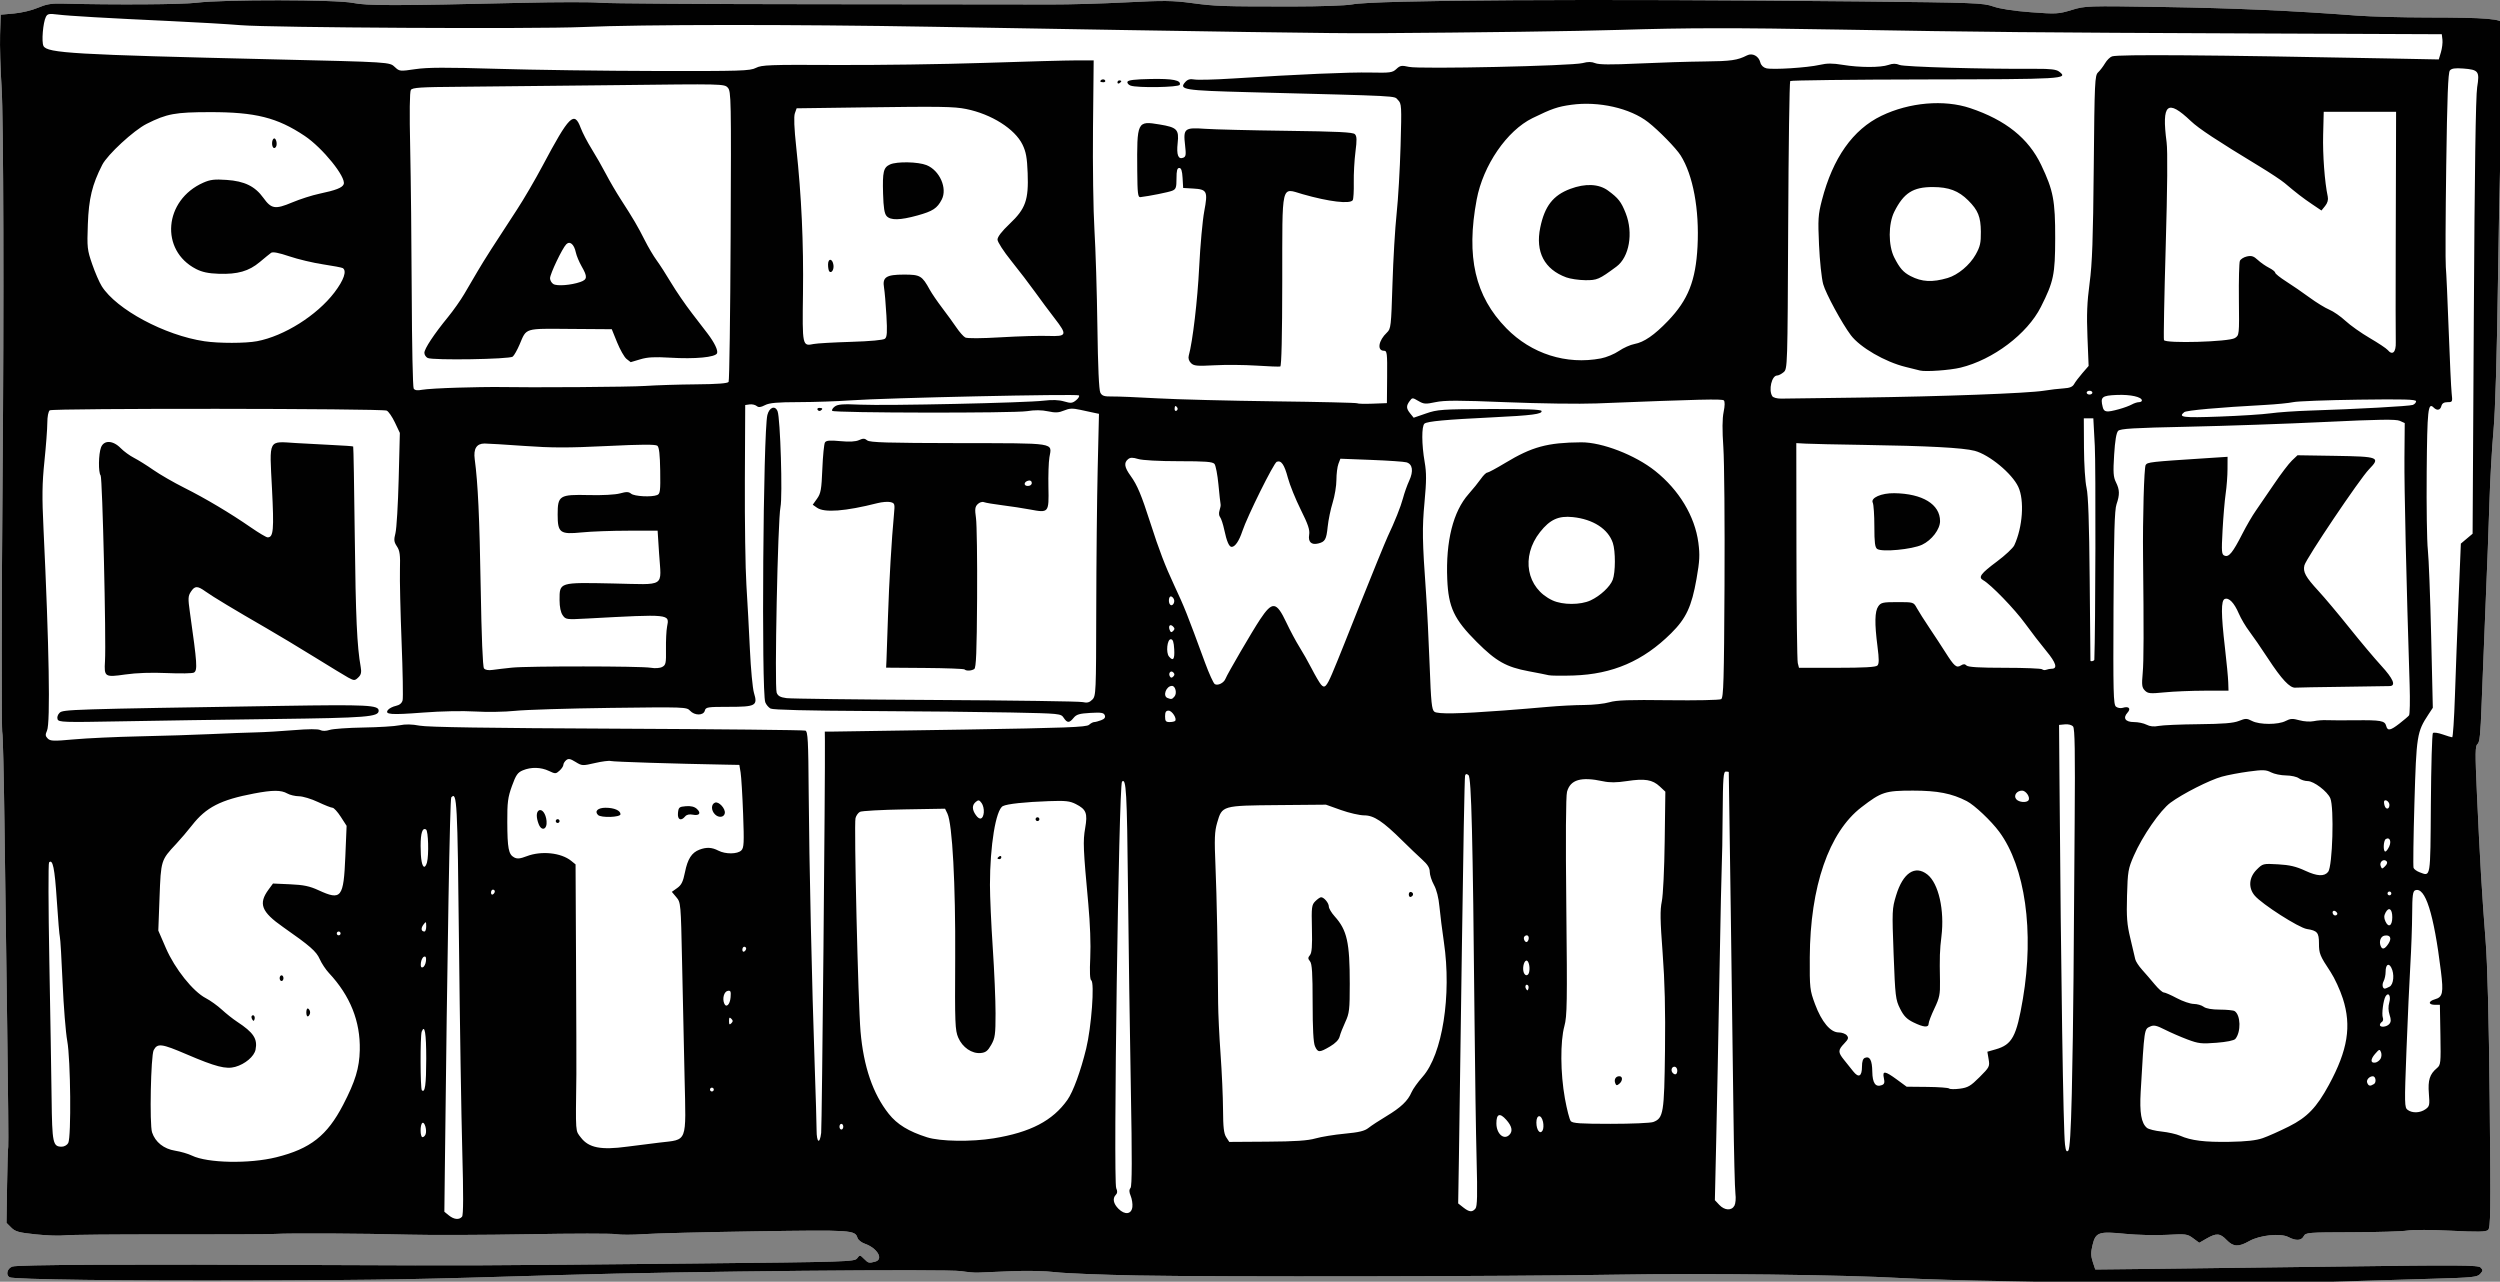
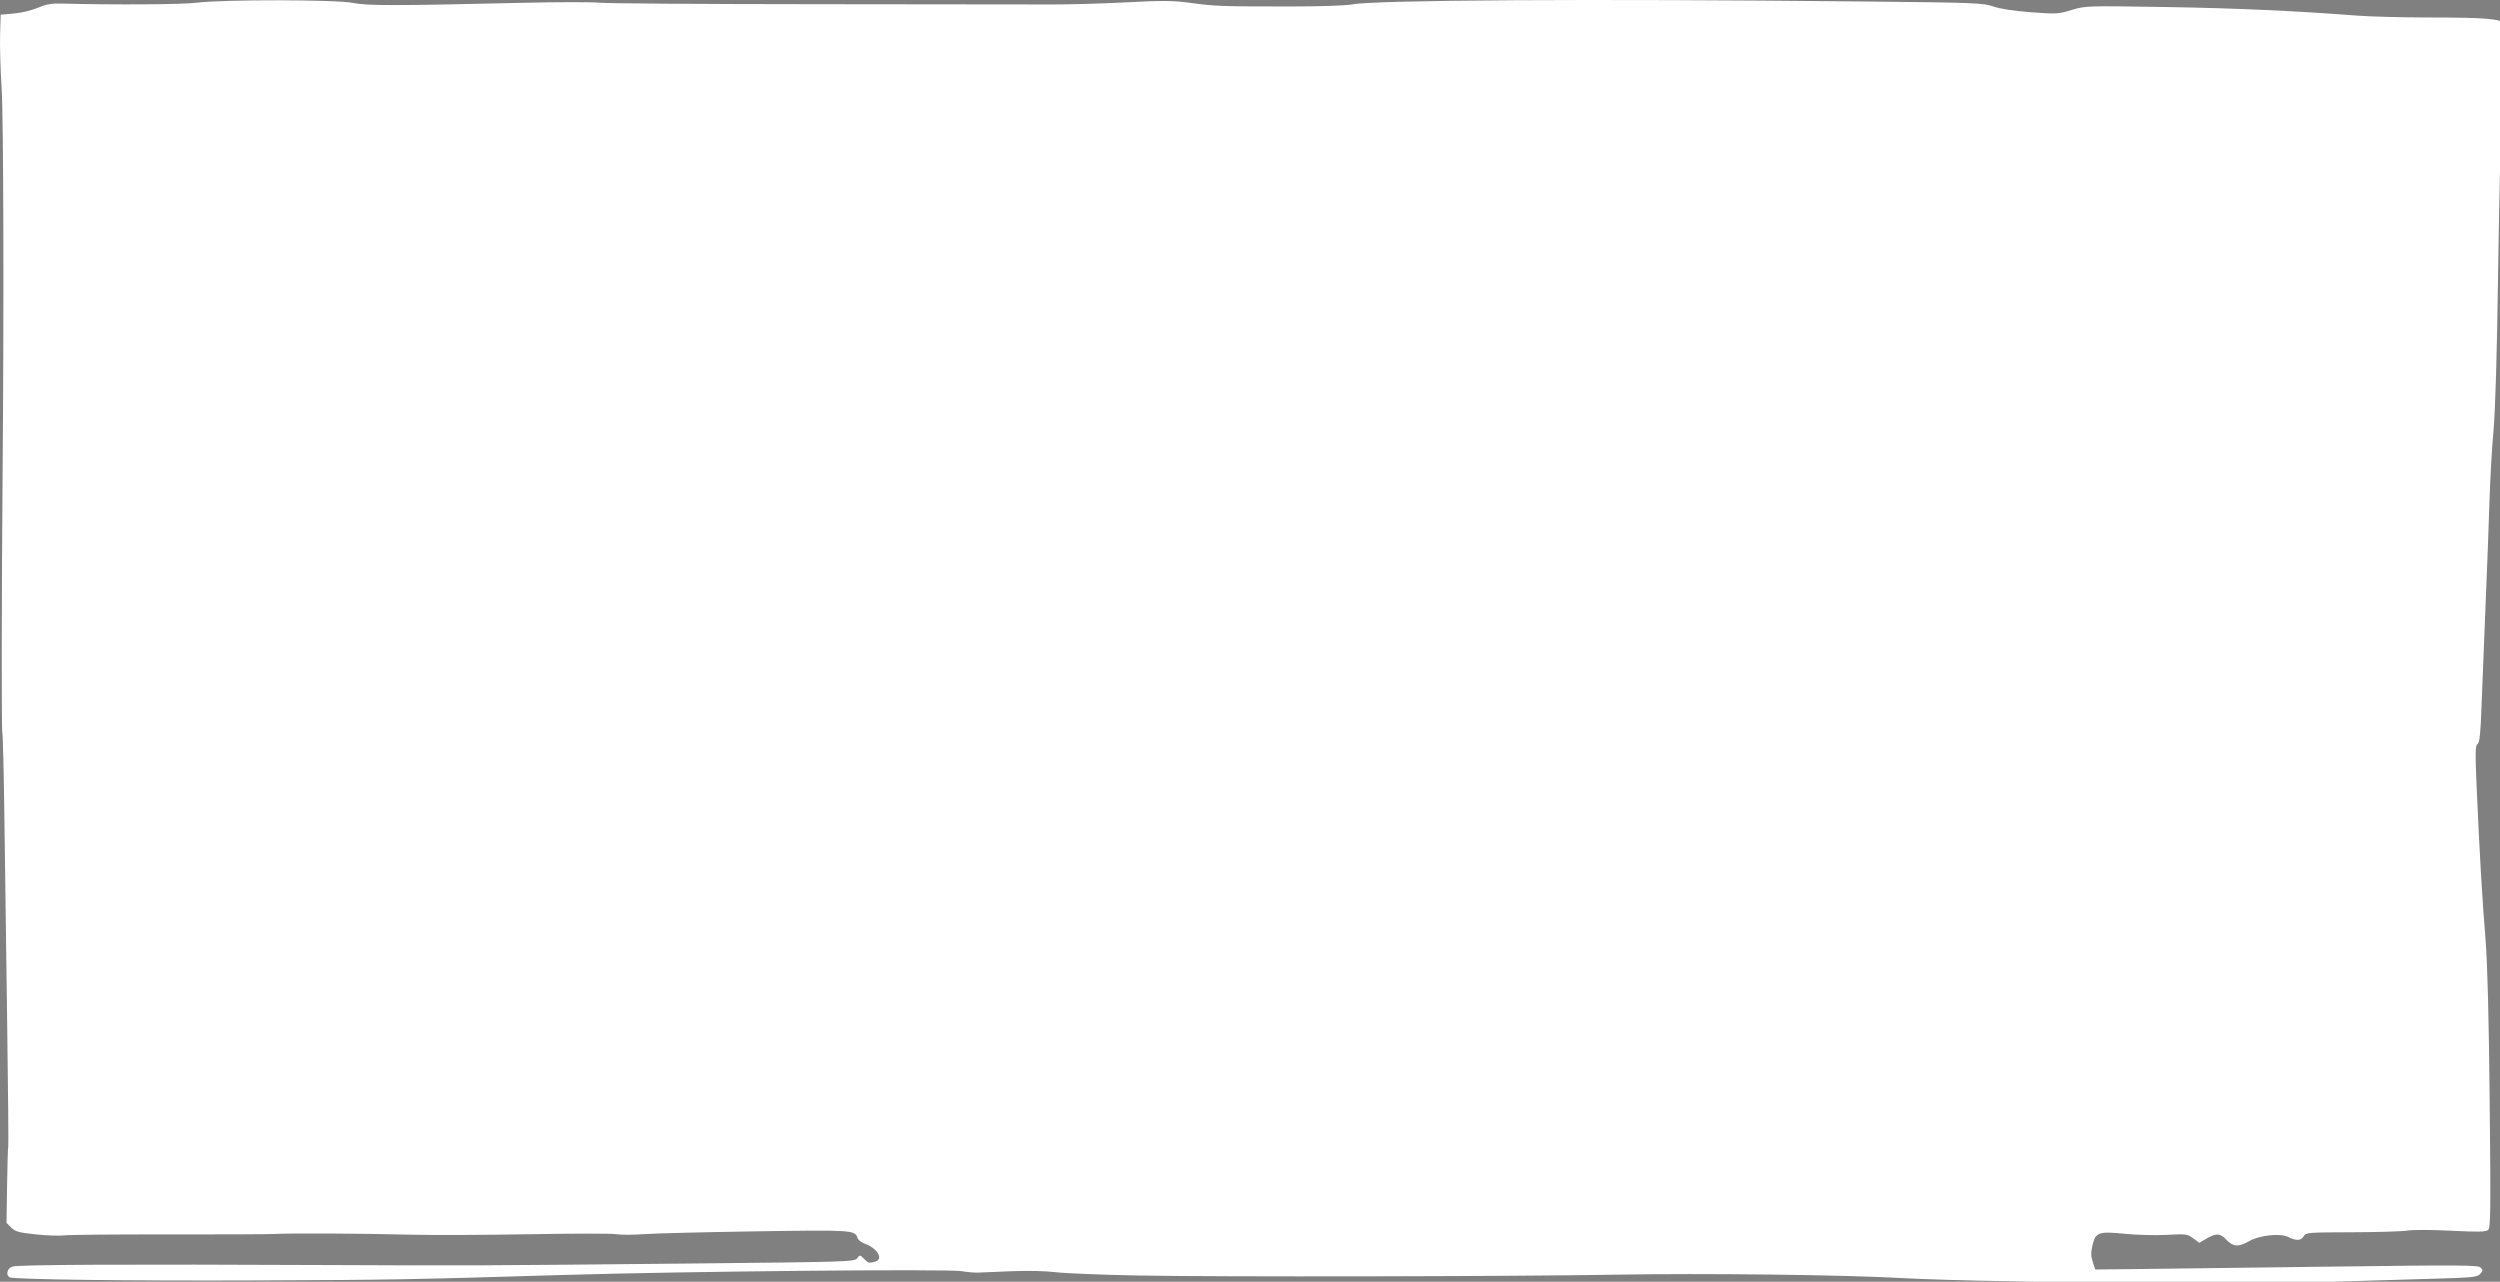
<svg xmlns="http://www.w3.org/2000/svg" id="svg5065" version="1.1" viewBox="0 0 264.583 135.649" height="512.688" width="1000">
  <rect x="0" y="0" width="264.583" height="135.649" fill="#808080" stroke="none" />
  <defs id="defs5059" />
  <g transform="translate(34.018,-65.134)" id="layer1">
    <g id="g5080">
      <g id="g5039" transform="matrix(0.265,0,0,0.265,-34.018,65.134)">
        <path d="M 827.96,512.377 C 827.777,512.197 815.658,511.875 801.027,511.66 786.392,511.445 767.577,510.885 759.213,510.414 736.096,509.115 680.815,508.459 645.524,509.068 603.221,509.797 486.433,510 454.272,509.396 440.051,509.128 425.312,508.533 421.521,508.072 417.456,507.574 410.126,507.422 403.652,507.699 397.615,507.953 391.647,508.203 390.392,508.25 389.14,508.295 386.23,508.033 383.929,507.664 378.134,506.738 273.552,507.734 225.372,509.174 162.632,511.049 156.689,511.154 103.322,511.365 50.328,511.574 5.254,511.002 3.799,510.101 2.218,509.126 2.867,506.613 4.901,505.841 6.935,505.064 49.872,504.859 132.22,505.23 186.631,505.47 191.58,505.449 275.342,504.619 338.863,503.984 341.318,503.906 342.335,502.514 343.369,501.104 343.434,501.106 345.03,502.705 346.814,504.488 346.999,504.537 349.518,503.859 353.009,502.925 350.399,498.455 345.333,496.689 344.01,496.224 342.717,495.193 342.465,494.39 341.465,491.245 340.437,491.179 301.843,491.763 281.535,492.072 261.363,492.577 257.019,492.886 252.669,493.197 247.756,493.202 246.092,492.898 244.428,492.591 228.647,492.603 211.025,492.921 193.403,493.237 171.973,493.314 163.397,493.089 144.918,492.603 116.213,492.45 109.786,492.804 107.276,492.941 88.12,493.027 67.219,492.992 46.318,492.957 27.667,493.127 25.775,493.371 23.883,493.615 18.745,493.441 14.358,492.982 7.495,492.269 6.114,491.886 4.492,490.265 L 2.605,488.378 2.825,473.388 C 2.949,465.146 3.158,458.212 3.293,457.986 3.428,457.759 3.243,436.185 2.881,410.045 2.516,383.906 2.023,346.963 1.776,327.955 1.529,308.945 1.147,293.105 0.932,292.758 0.574,292.176 0.629,238.254 1.038,189.513 1.598,122.619 1.403,46.936 0.645,35.116 0.175,27.81 -0.098,18.24 0.034,13.848 L 0.281,5.863 5.63,5.385 C 8.587,5.12 12.837,4.1 15.135,3.103 18.268,1.744 20.507,1.331 24.234,1.425 46.179,1.979 72.823,1.81 78.61,1.081 89.187,-0.253 134.384,-0.193 140.964,1.165 146.61,2.329 157.322,2.321 209.027,1.116 222.619,0.799 236.306,0.787 239.444,1.088 242.58,1.389 281.764,1.655 326.515,1.679 371.265,1.702 413.357,1.746 420.052,1.782 426.741,1.814 440.09,1.436 449.709,0.941 464.774,0.165 468.412,0.205 475.944,1.219 485.537,2.511 487.835,2.589 516.361,2.584 527.088,2.584 537.691,2.218 539.931,1.774 548.952,-0.013 635.31,-0.523 742.78,0.575 788.82,1.046 792,1.166 796.008,2.573 798.736,3.531 804.154,4.364 811.02,4.88 821.218,5.649 822.041,5.603 827.349,3.992 832.868,2.314 833.315,2.301 864.132,2.794 892.593,3.251 915.893,4.287 941.343,6.231 946.569,6.629 959.094,6.967 969.175,6.981 993.48,7.01 999.075,7.488 999.845,9.592 1000.168,10.469 999.969,21.965 999.399,35.14 998.835,48.315 998.053,81.681 997.665,109.285 997.207,142.121 996.566,163.813 995.825,172.022 995.202,178.924 994.473,191.757 994.215,200.54 993.95,209.323 993.257,227.803 992.663,241.604 992.075,255.407 991.358,273.372 991.07,281.526 990.665,293.083 990.306,296.53 989.454,297.153 988.519,297.837 988.484,300.624 989.213,316.926 990.348,342.321 991.276,358.09 992.663,375.446 993.434,385.124 993.979,406.46 994.315,440.083 994.755,484.685 994.685,490.38 993.644,491.241 992.727,491.999 989.577,492.057 978.885,491.518 971.414,491.135 963.585,491.108 961.492,491.452 959.399,491.8 949.401,492.106 939.274,492.13 921.664,492.173 920.829,492.241 920.047,493.696 919.077,495.514 916.979,495.637 913.922,494.053 910.748,492.41 902.466,493.272 898.24,495.684 894.025,498.088 891.897,497.977 889.247,495.215 886.638,492.486 885.185,492.381 881.27,494.633 L 878.32,496.334 875.881,494.531 C 873.566,492.822 873.025,492.752 865.377,493.168 860.939,493.416 853.475,493.227 848.79,492.758 838.14,491.688 836.935,492.102 835.694,497.272 834.995,500.182 835.018,501.604 835.799,503.985 L 836.786,507.003 856.554,506.788 C 867.428,506.667 901.801,506.235 932.942,505.831 982.528,505.185 989.705,505.231 990.686,506.212 991.673,507.206 991.656,507.505 990.509,508.769 989.34,510.062 987.518,510.251 971.553,510.697 961.837,510.968 943.622,511.515 931.073,511.908 908.133,512.623 828.572,512.988 827.96,512.377 Z" id="path5036" style="fill:white" />
-         <path id="path3347" d="M 827.958,512.377 C 827.778,512.197 815.659,511.875 801.026,511.66 786.393,511.445 767.578,510.885 759.211,510.414 736.097,509.115 680.813,508.459 645.524,509.068 603.221,509.797 486.431,510 454.269,509.396 440.049,509.128 425.312,508.533 421.521,508.072 417.455,507.574 410.125,507.422 403.651,507.699 397.613,507.953 391.645,508.203 390.392,508.25 389.137,508.295 386.227,508.033 383.928,507.664 378.133,506.738 273.553,507.734 225.372,509.174 162.632,511.049 156.686,511.154 103.32,511.365 50.326,511.574 5.252,511.002 3.797,510.101 2.216,509.126 2.865,506.613 4.899,505.841 6.933,505.064 49.872,504.859 132.217,505.23 186.63,505.47 191.58,505.449 275.341,504.619 338.862,503.984 341.317,503.906 342.335,502.514 343.366,501.104 343.431,501.106 345.028,502.705 346.813,504.488 346.997,504.537 349.517,503.859 353.007,502.925 350.398,498.455 345.332,496.689 344.008,496.224 342.716,495.193 342.462,494.39 341.463,491.245 340.433,491.179 301.842,491.763 281.533,492.072 261.36,492.577 257.015,492.886 252.668,493.197 247.752,493.202 246.088,492.898 244.424,492.591 228.646,492.603 211.024,492.921 193.402,493.237 171.969,493.314 163.396,493.089 144.917,492.603 116.21,492.45 109.783,492.804 107.275,492.941 88.119,493.027 67.216,492.992 46.315,492.957 27.664,493.127 25.772,493.371 23.881,493.615 18.742,493.441 14.355,492.982 7.491,492.269 6.113,491.886 4.489,490.265 L 2.602,488.378 2.823,473.388 C 2.946,465.146 3.155,458.212 3.29,457.986 3.425,457.759 3.24,436.185 2.877,410.045 2.515,383.906 2.019,346.963 1.772,327.955 1.525,308.945 1.146,293.105 0.93,292.758 0.572,292.176 0.627,238.254 1.036,189.513 1.596,122.619 1.405,46.936 0.645,35.116 0.173,27.81 -0.1,18.24 0.034,13.848 L 0.278,5.863 5.627,5.385 C 8.584,5.12 12.835,4.1 15.133,3.103 18.267,1.744 20.507,1.331 24.233,1.425 46.176,1.979 72.82,1.811 78.606,1.082 89.185,-0.252 134.382,-0.192 140.962,1.166 146.608,2.33 157.32,2.322 209.023,1.117 222.617,0.8 236.305,0.788 239.44,1.089 242.577,1.39 281.76,1.656 326.513,1.68 371.265,1.703 413.356,1.747 420.048,1.783 426.74,1.815 440.087,1.437 449.706,0.942 464.77,0.166 468.409,0.206 475.941,1.22 485.535,2.512 487.831,2.59 516.355,2.585 527.083,2.585 537.689,2.219 539.929,1.775 548.948,-0.012 635.305,-0.522 742.778,0.576 788.816,1.046 792,1.165 796.007,2.573 798.735,3.531 804.152,4.364 811.017,4.88 821.214,5.649 822.038,5.603 827.345,3.992 832.865,2.314 833.311,2.301 864.131,2.794 892.589,3.251 915.888,4.287 941.339,6.231 946.568,6.629 959.09,6.967 969.171,6.981 993.476,7.01 999.071,7.488 999.844,9.592 1000.167,10.469 999.965,21.965 999.398,35.14 998.831,48.315 998.048,81.681 997.664,109.285 997.203,142.121 996.565,163.813 995.821,172.022 995.198,178.924 994.472,191.757 994.211,200.54 993.946,209.323 993.253,227.803 992.662,241.604 992.074,255.407 991.357,273.372 991.069,281.526 990.661,293.083 990.305,296.53 989.453,297.153 988.515,297.837 988.48,300.624 989.209,316.926 990.347,342.321 991.275,358.09 992.659,375.446 993.432,385.124 993.978,406.46 994.314,440.083 994.754,484.685 994.681,490.38 993.643,491.241 992.726,491.999 989.573,492.057 978.884,491.518 971.41,491.135 963.581,491.108 961.491,491.452 959.398,491.8 949.4,492.106 939.273,492.13 921.663,492.173 920.825,492.241 920.046,493.696 919.073,495.514 916.978,495.637 913.921,494.053 910.744,492.41 902.462,493.272 898.236,495.684 894.021,498.088 891.893,497.977 889.246,495.215 886.633,492.486 885.184,492.381 881.269,494.633 L 878.316,496.334 875.877,494.531 C 873.564,492.822 873.023,492.752 865.373,493.168 860.938,493.416 853.474,493.227 848.786,492.758 838.136,491.688 836.931,492.102 835.69,497.272 834.99,500.182 835.013,501.604 835.795,503.985 L 836.785,507.003 856.553,506.788 C 867.424,506.667 901.797,506.235 932.938,505.831 982.524,505.185 989.701,505.231 990.682,506.212 991.672,507.206 991.652,507.505 990.508,508.769 989.339,510.062 987.517,510.251 971.549,510.697 961.833,510.968 943.618,511.515 931.071,511.908 908.131,512.623 828.569,512.988 827.958,512.377 Z M 184.53,485.9 C 185.071,485.248 185.097,476.949 184.613,459.474 184.225,445.464 183.636,408.245 183.304,376.769 182.704,319.82 182.501,315.962 180.224,318.449 179.676,319.043 178.658,378.039 177.651,467.336 L 177.463,483.938 179.258,485.395 C 181.326,487.071 183.393,487.27 184.529,485.901 H 184.53 Z M 452.237,482.018 C 452.374,480.823 452.075,478.854 451.574,477.643 450.907,476.036 450.887,475.17 451.5,474.434 452.107,473.702 452.141,462.745 451.624,434.702 451.23,413.401 450.717,377.339 450.482,354.556 450.089,316.224 449.766,310.495 448.098,312.161 446.806,313.454 444.55,471.727 445.782,474.513 446.324,475.742 446.288,476.505 445.657,477.14 444.23,478.566 444.618,480.691 446.682,482.755 449.251,485.323 451.9,484.97 452.238,482.019 H 452.237 Z M 589.25,482.668 C 589.979,481.789 590.084,477.272 589.711,463.086 589.443,452.943 589.067,427.537 588.877,406.623 588.213,334.668 587.619,310.521 586.49,309.586 585.72,308.945 585.377,308.992 585.105,309.77 584.909,310.338 584.341,341.092 583.841,378.104 583.342,415.124 582.801,453.329 582.642,463.01 L 582.351,480.614 584.382,482.214 C 586.788,484.105 587.965,484.213 589.25,482.668 Z M 692.688,481.498 C 693.143,480.646 693.32,478.51 693.079,476.746 692.839,474.982 692.479,460.197 692.28,443.887 691.895,412.129 690.475,308.653 690.423,308.334 690.4,308.229 689.876,308.143 689.25,308.143 688.274,308.143 688.089,310.588 687.978,325.063 687.911,334.372 687.761,343.184 687.649,344.649 687.537,346.112 687.108,366.325 686.694,389.573 686.279,412.817 685.701,442.516 685.404,455.575 L 684.869,479.315 686.621,481.184 C 688.758,483.455 691.56,483.602 692.686,481.498 H 692.688 Z M 110.356,462.174 C 123.976,458.783 130.634,453.555 137.043,441.221 141.908,431.852 143.522,426.543 143.685,419.375 143.947,407.887 139.86,397.672 131.365,388.59 130.08,387.215 128.422,384.711 127.681,383.029 126.329,379.955 123.865,377.8 113.073,370.254 104.361,364.162 103.101,360.912 107.257,355.258 L 109.023,352.856 115.866,353.159 C 121.261,353.401 123.657,353.899 127.175,355.52 136.342,359.737 137.226,358.624 137.918,341.985 L 138.425,329.819 136.097,326.204 C 134.817,324.218 133.336,322.595 132.803,322.595 132.271,322.595 129.667,321.566 127.015,320.312 124.364,319.056 120.942,318.019 119.411,318.005 117.88,317.989 115.773,317.487 114.726,316.89 112.26,315.48 108.907,315.484 101.418,316.906 88.093,319.433 82.308,322.402 76.677,329.611 74.953,331.818 72.103,335.162 70.341,337.043 64.281,343.518 64.266,343.564 63.716,358.34 L 63.221,371.647 66.263,378.668 C 69.835,386.91 77.064,395.969 82.202,398.641 83.987,399.569 86.865,401.633 88.594,403.223 90.325,404.815 93.062,406.985 94.679,408.045 101.263,412.365 102.924,414.877 102.057,419.213 101.519,421.904 97.862,424.996 93.938,426.08 90.245,427.101 86.15,426.039 74.516,421.059 64.483,416.758 62.894,416.559 61.378,419.393 60.227,421.543 59.681,449.063 60.726,452.229 62.018,456.141 65.421,458.844 69.954,459.561 72.135,459.905 75.145,460.784 76.643,461.512 82.844,464.531 99.572,464.861 110.356,462.174 Z M 100.721,407.105 C 100.393,406.576 100.331,405.935 100.581,405.685 101.261,405.003 102.003,406.005 101.636,407.107 101.379,407.88 101.199,407.88 100.72,407.107 V 407.105 Z M 122.331,404.344 C 122.331,403.209 122.659,402.553 123.092,402.821 123.509,403.079 123.851,403.764 123.851,404.344 123.851,404.918 123.509,405.604 123.092,405.862 122.659,406.129 122.331,405.477 122.331,404.344 Z M 111.685,390.654 C 111.685,390.025 112.027,389.513 112.446,389.513 112.863,389.513 113.206,390.025 113.206,390.654 113.206,391.283 112.864,391.793 112.446,391.793 112.027,391.793 111.685,391.283 111.685,390.654 Z M 827.414,436.814 C 827.702,424.808 828.014,403.867 828.108,390.271 828.202,376.681 828.407,348.841 828.563,328.406 828.78,300.25 828.627,290.988 827.934,290.154 827.402,289.513 826.044,289.148 824.674,289.285 L 822.329,289.514 822.488,310.428 C 823.095,390.649 824.015,451.557 824.701,457.096 825.012,459.633 825.32,460.209 826,459.53 826.614,458.918 827.055,451.838 827.414,436.814 Z M 250.467,457.943 C 253.396,457.543 259.181,456.814 263.326,456.326 274.745,454.969 273.991,456.92 273.397,430.273 273.126,418.103 272.677,397.412 272.401,384.293 271.903,360.686 271.881,360.424 270.103,358.314 L 268.308,356.179 270.455,354.652 C 272.154,353.441 272.8,352.121 273.564,348.314 274.623,343.031 276.246,340.509 279.337,339.334 282.141,338.268 284.311,338.377 286.865,339.707 289.735,341.203 294.525,341.162 296.058,339.631 297.118,338.57 297.209,336.707 296.775,324.992 296.5,317.609 296.052,310.197 295.778,308.525 L 295.278,305.484 289.982,305.386 C 269.192,305.009 244.942,304.243 243.925,303.929 243.255,303.72 240.409,304.083 237.597,304.736 232.641,305.886 232.41,305.871 229.859,304.297 227.743,302.988 227.009,302.85 226.109,303.6 225.495,304.112 224.99,304.95 224.99,305.461 224.99,305.971 224.298,307.016 223.453,307.779 221.997,309.097 221.772,309.103 219.245,307.9 216.016,306.359 212.111,306.265 208.797,307.65 206.731,308.513 206.041,309.509 204.449,313.923 202.818,318.448 202.562,320.427 202.595,328.294 202.637,338.821 203.102,341.232 205.312,342.413 206.557,343.081 207.672,342.977 210.396,341.934 216.215,339.711 224.091,340.539 228.114,343.799 L 229.862,345.213 230.054,384.662 C 230.16,406.359 230.217,426.336 230.183,429.057 229.885,453.207 229.754,451.375 232,454.321 235.122,458.406 239.999,459.365 250.467,457.943 Z M 215.109,329.063 C 214.112,326.444 214.141,324.331 215.178,323.688 216.469,322.891 218.004,324.975 218.279,327.893 218.599,331.299 216.284,332.153 215.108,329.063 Z M 221.951,327.916 C 221.951,327.496 222.293,327.154 222.711,327.154 223.129,327.154 223.472,327.496 223.472,327.916 223.472,328.334 223.129,328.678 222.711,328.678 222.293,328.678 221.951,328.334 221.951,327.916 Z M 270.762,324.684 C 270.981,322.414 271.24,322.196 273.926,321.971 275.884,321.813 277.326,322.159 278.281,323.024 280.153,324.719 279.346,325.897 276.678,325.364 275.308,325.091 274.228,325.335 273.635,326.048 271.955,328.072 270.502,327.379 270.762,324.684 Z M 238.829,325.48 C 237.32,323.968 238.765,322.593 241.853,322.593 245.28,322.593 247.806,323.693 247.806,325.179 247.806,326.426 240.034,326.686 238.829,325.48 Z M 285.541,325.238 C 283.946,323.642 283.959,321.16 285.567,320.543 287.06,319.967 289.815,322.979 289.464,324.799 289.142,326.473 287.014,326.711 285.541,325.238 Z M 27.249,456.482 C 28.499,454.146 28.203,423.023 26.859,415.748 26.242,412.4 25.403,401.922 24.996,392.455 24.587,382.988 24.098,374.777 23.909,374.205 23.718,373.631 23.164,367.004 22.676,359.475 21.852,346.735 21.073,342.938 19.59,344.424 19.259,344.754 19.308,362.307 19.696,383.43 20.085,404.551 20.495,429.395 20.607,438.637 20.826,456.633 21.105,457.955 24.68,457.955 25.663,457.955 26.814,457.297 27.249,456.484 Z M 525.374,454.656 C 527.672,454.002 532.924,453.146 537.041,452.761 542.798,452.22 544.997,451.689 546.548,450.45 547.659,449.565 550.874,447.456 553.702,445.761 559.485,442.282 562.263,439.644 563.726,436.22 564.278,434.933 566.268,432.144 568.152,430.029 576.044,421.138 579.784,397.476 576.651,376.261 575.966,371.628 575.171,365.273 574.876,362.136 574.542,358.513 573.736,355.327 572.673,353.402 571.753,351.736 571,349.39 571,348.191 571,346.605 570.159,345.253 567.92,343.236 566.231,341.711 562.722,338.357 560.126,335.787 552.317,328.043 548.694,325.633 544.844,325.633 543.013,325.633 538.825,324.674 535.536,323.5 L 529.553,321.365 510.427,321.533 C 488.032,321.73 488.091,321.713 486.104,328.543 485.063,332.125 484.958,334.885 485.435,346.135 485.942,358.119 486.355,379.51 486.481,400.539 486.507,404.723 486.948,413.961 487.462,421.07 487.975,428.183 488.417,438.117 488.442,443.154 488.479,450.222 488.768,452.732 489.713,454.181 L 490.937,456.052 506.064,455.948 C 517.268,455.877 522.276,455.541 525.374,454.656 Z M 525.162,417.838 C 524.527,416.416 524.227,410.873 524.227,400.461 524.227,388.66 523.986,384.887 523.18,383.92 522.317,382.877 522.311,382.465 523.157,381.449 523.91,380.541 524.116,377.822 523.945,370.869 523.736,362.228 523.842,361.387 525.305,359.922 526.178,359.049 527.213,358.334 527.6,358.334 528.776,358.334 530.696,360.641 530.696,362.053 530.696,362.787 531.751,364.557 533.044,365.991 537.973,371.47 539.065,376.36 539.054,392.886 539.054,403.269 538.881,404.7 537.28,408.148 536.306,410.236 535.287,412.855 535.011,413.966 534.685,415.269 533.315,416.679 531.134,417.956 526.905,420.434 526.313,420.424 525.162,417.838 Z M 562.632,357.193 C 562.632,356.498 563.061,356.068 563.584,356.244 564.66,356.603 564.543,357.826 563.393,358.207 562.977,358.35 562.632,357.891 562.632,357.193 Z M 903.696,454.533 C 905.789,453.804 910.491,451.707 914.144,449.873 921.441,446.213 925.203,442.295 930.111,433.252 937.637,419.385 939.189,409.791 935.68,398.836 934.575,395.391 932.371,390.6 930.778,388.191 926.475,381.681 926.129,380.828 926.129,376.728 926.129,372.46 925.453,371.662 921.304,371.021 918.083,370.527 903.373,361.111 900.47,357.685 897.831,354.576 898.136,350.433 901.237,347.333 903.703,344.87 903.767,344.853 909.793,345.187 914.416,345.447 917.011,346.058 920.661,347.751 925.454,349.978 928.278,350.11 929.804,348.183 931.556,345.97 932.235,322.425 930.654,318.79 929.461,316.042 924.059,311.946 921.634,311.946 920.502,311.946 918.915,311.442 918.102,310.829 917.29,310.214 914.983,309.702 912.976,309.688 910.969,309.672 908.277,309.122 906.993,308.456 904.976,307.417 903.772,307.37 898.097,308.134 894.486,308.616 889.651,309.532 887.35,310.171 882.448,311.525 871.701,316.972 866.819,320.577 862.737,323.589 855.636,333.866 852.198,341.733 849.926,346.932 849.744,347.999 849.473,357.678 849.232,366.334 849.45,369.157 850.807,374.787 851.701,378.492 852.577,382.223 852.753,383.068 852.929,383.918 854.149,385.798 855.459,387.252 856.772,388.703 859.051,391.346 860.522,393.123 861.995,394.9 863.624,396.355 864.14,396.355 864.658,396.355 867.005,397.38 869.357,398.636 871.708,399.89 874.75,400.929 876.12,400.943 877.486,400.955 879.267,401.466 880.081,402.084 881.024,402.799 883.352,403.203 886.544,403.213 889.289,403.221 891.94,403.483 892.434,403.797 894.876,405.35 895.058,412.111 892.737,414.908 892.216,415.539 889.299,416.135 885.196,416.455 879.207,416.926 877.99,416.785 873.584,415.127 870.881,414.109 866.831,412.346 864.586,411.209 861.268,409.525 860.18,409.289 858.74,409.949 856.315,411.053 856.406,410.435 854.931,435.984 854.443,444.41 855.16,448.562 857.432,450.447 858.081,450.984 860.723,451.646 863.306,451.91 865.89,452.18 869.19,452.922 870.642,453.562 875.059,455.513 880.435,456.183 890.392,456.015 897.119,455.902 901.007,455.471 903.696,454.533 Z M 327.952,452.441 C 328.265,449.867 329.597,309.757 329.441,295.785 L 329.399,292.176 H 332.519 C 334.234,292.176 357.699,291.815 384.665,291.379 425.685,290.715 433.893,290.406 434.915,289.481 435.586,288.874 436.515,288.377 436.978,288.377 437.441,288.377 438.69,288.045 439.755,287.639 441.114,287.121 441.549,286.534 441.214,285.659 440.818,284.63 439.822,284.466 435.433,284.716 431.095,284.96 429.883,285.321 428.769,286.696 427.05,288.817 426.224,288.811 424.802,286.663 423.684,284.983 423.35,284.948 403.606,284.548 392.572,284.321 366.824,284.058 346.387,283.958 322.583,283.839 308.698,283.489 307.756,282.987 306.948,282.555 305.993,281.43 305.634,280.485 304.041,276.296 304.792,172.432 306.464,165.754 307.24,162.65 309.547,161.789 310.537,164.233 311.642,166.962 312.587,198.248 311.694,202.531 310.621,207.677 309.262,274.225 310.18,276.641 310.685,277.969 311.623,278.487 314.114,278.817 315.913,279.051 342.708,279.387 373.658,279.553 404.609,279.721 431.011,280.098 432.329,280.391 434.182,280.803 435.067,280.58 436.236,279.411 437.699,277.946 437.751,276.774 437.811,243.403 437.845,224.432 438.103,199.09 438.386,187.088 L 438.897,165.268 437.076,164.889 C 436.074,164.681 433.536,164.134 431.436,163.672 428.361,162.998 427.098,163.05 424.944,163.951 422.822,164.837 421.496,164.903 418.51,164.265 415.977,163.726 413.257,163.705 410.173,164.203 404.958,165.048 333.236,164.939 332.384,164.087 332.081,163.784 332.519,163.017 333.354,162.381 334.585,161.443 336.531,161.298 343.62,161.612 354.218,162.082 409.648,160.874 416.784,160.018 420.23,159.605 422.889,159.702 424.971,160.316 427.664,161.111 428.267,161.052 429.753,159.847 430.688,159.089 431.202,158.216 430.895,157.907 430.226,157.237 353.399,158.908 339.818,159.888 334.59,160.265 325.249,160.584 319.058,160.596 310.375,160.612 307.279,160.89 305.507,161.807 303.763,162.708 302.956,162.786 302.164,162.129 301.59,161.653 300.332,161.374 299.368,161.51 L 297.615,161.759 297.477,191.798 C 297.402,208.319 297.677,227.14 298.09,233.623 298.503,240.106 299.133,251.741 299.492,259.478 299.851,267.216 300.578,274.974 301.112,276.72 302.674,281.837 301.848,282.292 290.987,282.292 282.523,282.292 281.856,282.397 281.486,283.812 280.957,285.833 277.399,285.843 275.576,283.83 274.252,282.367 273.398,282.336 243.709,282.713 226.932,282.928 209.838,283.457 205.725,283.889 201.571,284.327 194.47,284.444 189.755,284.153 184.753,283.848 176.205,284.022 168.946,284.581 156.012,285.573 153.424,285.37 154.997,283.472 155.491,282.878 156.9,282.171 158.125,281.904 159.591,281.58 160.504,280.816 160.792,279.664 161.034,278.707 160.848,268.209 160.38,256.343 159.913,244.475 159.617,231.515 159.726,227.543 159.886,221.571 159.679,219.953 158.521,218.215 157.326,216.422 157.24,215.636 157.937,212.891 158.385,211.12 158.964,201.399 159.221,191.286 L 159.69,172.901 157.719,168.737 C 156.636,166.446 155.159,164.309 154.439,163.99 152.454,163.11 20.996,163 19.859,163.877 19.3,164.308 18.902,166.381 18.894,168.891 18.894,171.244 18.368,178.131 17.743,184.197 16.822,193.14 16.753,198.239 17.373,211.193 19.618,258.022 20.152,288.766 18.773,291.794 18.04,293.401 18.093,293.972 19.065,294.948 20.107,295.987 21.388,296.028 29.551,295.286 34.666,294.819 46.426,294.278 55.685,294.077 64.944,293.884 77.824,293.475 84.306,293.173 90.789,292.87 98.832,292.564 102.178,292.493 105.524,292.423 112.369,292.02 117.387,291.6 123.149,291.118 127.016,291.1 127.88,291.555 128.753,292.014 130.131,291.993 131.683,291.502 133.021,291.074 139.079,290.65 145.143,290.553 151.207,290.457 157.71,290.053 159.591,289.657 161.907,289.169 164.487,289.218 167.576,289.809 170.737,290.414 194.939,290.786 246.322,291.014 287.121,291.2 321.02,291.549 321.651,291.791 322.637,292.17 322.822,295.693 322.967,316.73 323.152,343.914 324.259,393.947 325.38,426.021 325.782,437.521 326.116,448.902 326.122,451.304 326.122,456.392 327.379,457.167 327.952,452.445 Z M 22.997,287.262 C 22.707,286.504 23.028,285.446 23.773,284.699 25.144,283.33 27.557,283.254 112.825,281.902 146.774,281.367 151.228,281.589 151.228,283.83 151.228,286.312 146.532,286.685 109.403,287.156 89.118,287.412 61.49,287.83 48.006,288.086 25.42,288.512 23.453,288.447 22.997,287.262 Z M 139.061,270.602 C 138.016,270.036 132.027,266.397 125.754,262.514 119.479,258.631 110.754,253.388 106.361,250.856 93.714,243.562 84.901,238.252 82.105,236.241 78.838,233.889 77.811,233.905 76.226,236.326 75.101,238.044 75.055,238.996 75.834,244.501 78.761,265.165 78.93,267.696 77.455,268.606 76.894,268.954 72.056,269.045 66.707,268.807 60.44,268.528 54.514,268.731 50.042,269.368 41.825,270.548 41.548,270.364 41.929,264.04 42.43,255.711 40.906,190.742 40.189,189.88 39.228,188.722 39.331,181.319 40.343,178.678 41.493,175.681 45.107,175.814 48.185,178.964 49.44,180.249 51.835,181.997 53.509,182.852 55.183,183.707 58.668,185.885 61.256,187.69 63.844,189.496 69.364,192.682 73.525,194.77 82.115,199.08 91.939,204.928 100.252,210.681 103.375,212.841 106.356,214.609 106.879,214.609 109.208,214.609 109.465,211.717 108.618,195.055 107.597,175.001 106.943,176.243 118.149,176.939 122.331,177.199 129.145,177.566 133.289,177.753 137.433,177.941 140.926,178.197 141.051,178.323 141.177,178.447 141.461,194.619 141.684,214.26 142.05,246.499 142.582,258.192 144.053,266.379 144.415,268.389 144.212,269.43 143.268,270.369 141.734,271.904 141.487,271.918 139.061,270.601 V 270.601 Z M 385.221,267.359 C 384.957,267.095 377.799,266.826 369.314,266.763 L 353.889,266.648 354.032,263.632 C 354.111,261.972 354.382,254.113 354.637,246.167 355.071,232.592 356.093,215.167 357.032,205.325 357.423,201.233 357.344,200.958 355.642,200.53 354.65,200.281 352.309,200.464 350.442,200.939 337.53,204.209 329.241,204.837 326.287,202.768 L 324.583,201.575 326.308,199.156 C 327.814,197.045 328.083,195.531 328.421,187.232 328.633,182.003 329.105,177.263 329.466,176.696 329.971,175.903 331.383,175.782 335.585,176.176 339.269,176.521 341.706,176.387 343.072,175.764 344.705,175.02 345.343,175.042 346.346,175.876 347.357,176.715 354.304,176.922 382.918,176.971 422.481,177.037 420.097,176.661 419.098,182.669 418.785,184.551 418.609,189.927 418.708,194.614 418.921,204.79 418.848,204.883 411.452,203.494 408.651,202.968 403.623,202.198 400.277,201.782 396.931,201.366 393.639,200.811 392.961,200.549 392.264,200.278 391.171,200.629 390.447,201.353 389.384,202.416 389.271,203.363 389.78,206.911 390.116,209.262 390.318,223.65 390.225,238.884 390.096,260.418 389.842,266.719 389.085,267.199 387.913,267.941 385.885,268.023 385.221,267.359 Z M 412.063,192.879 C 412.063,192.171 411.546,191.783 410.795,191.93 408.887,192.299 408.626,194.077 410.479,194.077 411.414,194.077 412.063,193.584 412.063,192.879 Z M 326.521,163.671 C 326.258,163.246 326.577,162.898 327.229,162.898 328.564,162.898 328.76,163.354 327.707,164.006 327.317,164.247 326.784,164.096 326.521,163.671 Z M 396.854,454.615 C 411.513,452.228 420.397,447.597 426.29,439.269 428.577,436.035 431.582,427.828 433.786,418.79 435.877,410.226 437.201,392.38 435.811,391.522 435.278,391.19 435.143,388.124 435.417,382.469 435.668,377.268 435.364,368.864 434.635,360.992 432.604,339.021 432.476,335.949 433.379,330.762 434.419,324.787 433.829,323.25 429.676,321.131 427.251,319.895 425.575,319.713 418.863,319.953 409.215,320.299 402.234,321.055 400.52,321.933 397.71,323.372 395.36,337.685 395.357,353.388 395.356,357.988 395.86,369.283 396.477,378.484 397.094,387.685 397.597,399.492 397.594,404.72 397.594,413.175 397.399,414.562 395.872,417.265 394.497,419.703 393.662,420.357 391.683,420.548 388.149,420.892 384.378,418.312 382.696,414.4 381.428,411.453 381.325,408.781 381.475,382.666 381.642,353.113 380.348,329.016 378.367,324.916 L 377.427,322.971 361.095,323.25 C 352.113,323.406 344.168,323.844 343.441,324.227 342.715,324.606 341.913,325.743 341.66,326.748 341.021,329.293 342.708,400.75 343.67,411.943 344.875,425.951 348.606,436.841 354.937,444.828 358.29,449.058 362.865,451.859 370.238,454.203 375.506,455.879 387.916,456.068 396.854,454.615 Z M 398.375,342.791 C 398.375,342.605 398.717,342.244 399.135,341.984 399.553,341.726 399.896,341.877 399.896,342.32 399.896,342.763 399.553,343.125 399.135,343.125 398.718,343.125 398.375,342.973 398.375,342.791 Z M 413.584,327.154 C 413.584,326.738 413.926,326.396 414.345,326.396 414.762,326.396 415.105,326.738 415.105,327.154 415.105,327.572 414.763,327.916 414.345,327.916 413.927,327.916 413.584,327.572 413.584,327.154 Z M 169.965,453.012 C 170.575,451.418 169.594,447.907 168.697,448.461 167.706,449.072 167.748,454.152 168.742,454.152 169.173,454.152 169.724,453.637 169.965,453.012 Z M 602.784,453.24 C 604.257,451.767 603.848,449.781 601.542,447.197 598.967,444.318 597.614,444.806 597.614,448.623 597.614,452.793 600.583,455.441 602.784,453.24 Z M 616.239,448.039 C 615.548,444.894 613.585,445.084 613.585,448.297 613.585,451.348 615.081,453.246 616.077,451.465 616.438,450.819 616.513,449.279 616.241,448.039 Z M 336.779,449.969 C 336.779,449.344 336.437,448.828 336.019,448.828 335.6,448.828 335.258,449.344 335.258,449.969 335.258,450.596 335.6,451.11 336.019,451.11 336.437,451.109 336.779,450.596 336.779,449.969 Z M 660.266,448.1 C 664.325,446.557 664.648,444.582 664.951,419.643 665.148,403.391 664.872,392.03 664.002,380.526 663.021,367.536 662.956,363.463 663.679,359.995 664.187,357.55 664.69,347.097 664.833,335.921 L 665.093,316.171 662.859,314.083 C 659.944,311.36 656.89,310.856 649.772,311.938 645.529,312.579 642.907,312.6 640.132,312.002 631.377,310.127 627.165,311.365 625.825,316.211 625.352,317.922 625.247,334.768 625.538,362.123 625.94,400.369 625.854,405.848 624.773,409.779 623.083,415.933 623.171,428.668 624.969,438.646 625.763,443.05 626.821,447.144 627.315,447.742 628.042,448.617 631.157,448.828 643.286,448.828 651.57,448.828 659.212,448.502 660.264,448.099 H 660.266 Z M 645.083,432.6 C 644.514,431.114 645.269,429.817 646.709,429.817 648.137,429.817 648.116,431.655 646.674,432.85 645.756,433.609 645.454,433.561 645.083,432.6 Z M 968.643,443.016 C 970.289,441.862 970.398,441.379 970.024,436.754 969.595,431.383 970.348,428.994 973.24,426.576 974.76,425.303 974.827,424.637 974.63,413.267 L 974.419,401.298 H 972.521 C 969.728,401.298 969.681,399.886 972.441,399.093 975.562,398.2 975.906,396.583 974.828,387.849 971.977,364.744 968.562,354.023 964.545,355.562 963.61,355.921 963.384,357.697 963.349,364.964 963.326,369.892 962.996,379.056 962.623,385.329 962.246,391.604 961.55,406.981 961.071,419.503 960.245,441.081 960.271,442.325 961.561,443.269 963.42,444.629 966.492,444.521 968.643,443.016 Z M 170.228,422.828 C 170.228,412.619 169.615,408.892 168.417,412.014 167.782,413.668 167.835,434.766 168.476,435.407 169.738,436.669 170.216,433.239 170.226,422.829 H 170.228 Z M 285.067,435.139 C 285.067,434.723 284.726,434.379 284.308,434.379 283.889,434.379 283.548,434.723 283.548,435.139 283.548,435.561 283.89,435.901 284.308,435.901 284.726,435.9 285.067,435.561 285.067,435.139 Z M 790.583,430.17 C 794.535,426.217 794.688,425.914 794.201,423.035 L 793.695,420.027 796.984,419.088 C 803.607,417.197 805.327,414.012 807.886,398.9 812.442,372.009 808.788,346.197 798.444,332.195 795.223,327.832 788.57,321.547 785.492,319.957 779.506,316.863 773.813,315.75 763.998,315.75 752.924,315.75 751.41,316.236 743.41,322.383 730.406,332.369 722.918,354.108 722.773,382.289 722.709,394.719 722.799,395.441 724.877,401.049 727.511,408.117 731.031,412.324 734.315,412.324 735.567,412.324 737.028,412.853 737.559,413.494 738.371,414.471 738.198,415.012 736.513,416.767 734.009,419.38 733.997,420.247 736.425,423.247 737.483,424.561 739.141,426.63 740.102,427.847 742.299,430.628 743.623,429.913 743.623,425.947 743.623,423.904 744.008,422.775 744.813,422.467 746.767,421.717 747.672,423.426 747.74,427.996 747.807,432.592 749.045,434.326 751.563,433.361 752.569,432.974 752.753,432.336 752.366,430.578 751.693,427.514 752.78,427.631 757.571,431.146 L 761.456,434 769.667,434.082 C 774.185,434.125 778.129,434.414 778.432,434.719 778.735,435.028 780.665,435.057 782.722,434.787 785.937,434.361 787.034,433.721 790.583,430.17 Z M 764.154,408.305 C 761.501,407 760.303,405.772 758.832,402.821 757.039,399.235 756.892,397.989 756.255,381.059 755.603,363.684 755.634,362.916 757.263,357.559 759.988,348.594 764.816,345.377 769.739,349.25 774.212,352.771 776.645,363.498 775.349,374.01 774.675,379.463 774.591,382.131 774.773,391.983 774.867,397.11 774.58,398.506 772.56,402.739 771.282,405.413 770.238,408.153 770.238,408.823 770.237,410.482 768.248,410.313 764.154,408.305 Z M 948.103,432.924 C 949.155,432.26 948.785,429.805 947.635,429.828 946.207,429.859 944.958,431.287 945.387,432.404 945.914,433.773 946.563,433.9 948.103,432.924 Z M 669.859,427.537 C 669.859,426.689 669.35,426.014 668.715,426.014 667.561,426.014 667.157,427.625 668.083,428.547 669.047,429.512 669.859,429.051 669.859,427.537 Z M 950.695,422.887 C 951.119,422.211 951.218,421.012 950.913,420.225 950.398,418.903 950.211,418.955 948.5,420.936 946.578,423.159 946.692,424.75 948.744,424.346 949.393,424.219 950.269,423.561 950.695,422.887 Z M 954.243,408.934 C 954.936,408.1 954.96,407.2 954.337,405.313 953.796,403.672 953.752,401.958 954.211,400.352 954.951,397.778 953.891,396.026 952.73,397.907 951.834,399.356 951.102,405.032 951.63,406.415 951.883,407.071 951.725,407.835 951.277,408.112 950.831,408.387 950.464,408.936 950.464,409.331 950.463,410.455 953.219,410.164 954.243,408.934 Z M 292.065,406.854 C 291.355,406.141 291.152,406.344 291.152,407.764 291.152,409.184 291.353,409.387 292.065,408.674 292.774,407.967 292.774,407.561 292.065,406.854 Z M 291.772,398.324 C 291.973,395.908 291.798,395.508 290.63,395.728 289.199,396.001 288.423,398.658 289.19,400.658 289.968,402.682 291.524,401.275 291.772,398.324 Z M 610.24,393.521 C 609.468,392.748 608.83,393.912 609.465,394.937 609.944,395.714 610.123,395.714 610.382,394.937 610.558,394.41 610.493,393.771 610.24,393.519 Z M 954.316,394.051 C 955.973,393.164 956.346,388.934 954.989,386.399 953.917,384.393 952.747,385.272 952.747,388.088 952.747,389.342 952.389,391.041 951.95,391.858 951.227,393.213 951.504,394.837 952.462,394.837 952.673,394.836 953.507,394.48 954.316,394.051 Z M 610.708,388.182 C 611.148,386.045 610.429,383.342 609.497,383.647 608.509,383.971 607.945,386.836 608.557,388.426 609.131,389.93 610.372,389.789 610.708,388.182 Z M 170.107,383.859 C 170.283,382.365 170.06,381.841 169.347,382.074 168.791,382.258 168.226,383.359 168.089,384.523 167.914,386.013 168.14,386.539 168.85,386.304 169.405,386.121 169.971,385.021 170.107,383.859 Z M 297.996,378.822 C 297.996,378.427 297.653,378.103 297.236,378.103 296.817,378.103 296.475,378.638 296.475,379.291 296.475,379.944 296.817,380.268 297.236,380.008 297.653,379.75 297.996,379.215 297.996,378.822 Z M 953.87,376.885 C 955.318,374.674 954.593,373.223 952.265,373.672 950.785,373.957 950.055,375.936 950.757,377.77 951.383,379.4 952.415,379.105 953.87,376.885 Z M 610.542,374.639 C 610.542,373.52 609.637,373.182 608.82,373.998 608.134,374.684 609.078,376.641 609.86,376.156 610.237,375.924 610.542,375.242 610.542,374.639 Z M 136.019,372.785 C 136.019,372.365 135.676,372.021 135.259,372.021 134.84,372.021 134.498,372.365 134.498,372.785 134.498,373.201 134.84,373.543 135.259,373.543 135.676,373.543 136.019,373.201 136.019,372.785 Z M 170.216,369.932 C 170.191,367.952 170.134,367.914 169.099,369.282 167.998,370.737 168.198,372.022 169.524,372.022 169.917,372.021 170.229,371.08 170.216,369.932 Z M 955.409,366.318 C 955.409,362.974 954.028,362.025 952.721,364.466 952.057,365.706 952.048,366.607 952.68,367.993 953.9,370.673 955.408,369.745 955.408,366.317 H 955.409 Z M 933.053,364.191 C 932.076,363.214 931.086,363.97 931.81,365.14 932.088,365.593 932.667,365.747 933.094,365.484 933.611,365.164 933.599,364.738 933.056,364.191 Z M 197.616,356.01 C 197.616,355.615 197.273,355.293 196.856,355.293 196.437,355.293 196.095,355.828 196.095,356.481 196.095,357.134 196.437,357.454 196.856,357.194 197.273,356.936 197.616,356.402 197.616,356.01 Z M 955.027,356.814 C 955.027,356.394 954.686,356.052 954.266,356.052 953.848,356.052 953.507,356.394 953.507,356.814 953.507,357.232 953.848,357.572 954.266,357.572 954.686,357.572 955.027,357.232 955.027,356.814 Z M 970.818,321.09 C 970.926,305.846 971.294,293.096 971.63,292.758 971.968,292.424 973.719,292.664 975.518,293.299 977.32,293.938 979.039,294.457 979.338,294.457 979.635,294.457 980.126,287.012 980.429,277.916 980.729,268.818 981.384,251.415 981.884,239.241 L 982.794,217.105 985.14,215.13 987.486,213.156 987.97,126.62 C 988.293,68.596 988.735,38.363 989.304,34.861 990.348,28.462 989.883,27.837 983.724,27.365 980.458,27.115 979.101,27.318 978.401,28.158 977.702,29.002 977.332,38.685 976.953,66.245 976.671,86.571 976.598,104.74 976.788,106.622 976.979,108.505 977.49,119.797 977.926,131.718 978.361,143.638 978.896,155.016 979.116,157.003 979.507,160.518 979.463,160.615 977.47,160.615 976.06,160.615 975.295,161.09 975.022,162.136 974.576,163.851 973.274,164.105 971.913,162.744 969.691,160.522 969.368,163.548 969.151,188.466 969.033,202.217 969.239,216.205 969.609,219.55 969.979,222.896 970.579,238.467 970.94,254.152 L 971.598,282.667 969.847,285.327 C 965.262,292.304 965.047,293.653 964.254,320.6 963.852,334.352 963.692,346.053 963.904,346.604 964.115,347.153 965.197,347.94 966.31,348.356 970.812,350.025 970.6,351.313 970.818,321.09 Z M 953.087,343.924 C 951.952,342.787 950.157,344.272 950.762,345.848 951.247,347.112 951.366,347.114 952.552,345.93 953.37,345.111 953.561,344.395 953.087,343.924 Z M 170.52,344.457 C 171.32,341.473 171.052,331.84 170.154,331.287 168.726,330.402 167.981,332.633 167.981,337.801 167.981,343.082 168.532,346.168 169.48,346.168 169.8,346.168 170.269,345.396 170.52,344.457 Z M 954.18,338.068 C 955.154,335.937 954.333,334.162 952.814,335.099 951.847,335.695 951.682,340.083 952.626,340.083 952.977,340.083 953.679,339.175 954.185,338.067 H 954.18 Z M 392.896,324.434 C 393.019,323.211 392.628,321.541 392.027,320.719 391.098,319.449 390.753,319.379 389.713,320.242 388.163,321.529 388.158,323.303 389.713,325.504 391.266,327.723 392.623,327.268 392.908,324.434 H 392.896 Z M 954.266,321.453 C 954.266,320.299 952.881,319.164 952.246,319.797 952.026,320.018 952.073,320.912 952.352,321.785 952.886,323.471 954.268,323.228 954.268,321.453 Z M 810.151,319.566 C 810.885,318.378 809.101,315.75 807.567,315.75 805.413,315.75 804.041,317.75 805.219,319.17 806.283,320.455 809.448,320.707 810.151,319.566 Z M 958.304,288.943 C 960.058,287.582 961.763,286.129 962.095,285.711 962.427,285.293 962.535,279.818 962.336,273.543 961.027,232.564 960.164,194.768 960.264,182.85 L 960.381,168.962 958.427,168.071 C 956.913,167.381 950.166,167.484 928.565,168.521 913.215,169.259 888.585,170.114 873.828,170.423 852.093,170.877 846.796,171.191 845.927,172.074 845.209,172.802 844.678,175.968 844.327,181.626 843.887,188.676 844.007,190.503 845.042,192.579 846.55,195.6 846.6,197.53 845.274,201.394 844.492,203.665 844.218,213.161 844.075,242.793 843.91,276.526 844.03,281.36 845.051,282.21 845.692,282.741 846.908,282.952 847.763,282.683 850.153,281.925 851.167,282.956 849.665,284.617 847.698,286.793 848.792,288.373 852.26,288.373 853.897,288.373 856.152,288.846 857.265,289.426 858.626,290.131 860.212,290.293 862.106,289.916 863.652,289.607 870.837,289.297 878.07,289.227 887.913,289.125 891.963,288.797 894.161,287.918 896.82,286.854 897.32,286.857 899.412,287.938 902.404,289.485 909.851,289.485 912.817,287.938 914.71,286.952 915.624,286.905 918.3,287.651 920.087,288.153 922.62,288.315 924.014,288.016 925.389,287.721 927.71,287.541 929.174,287.616 930.641,287.686 935.772,287.704 940.583,287.657 950.846,287.548 952.433,287.833 952.968,289.886 953.52,292.001 954.611,291.808 958.308,288.943 Z M 856.606,275.771 C 855.418,274.583 855.295,273.613 855.73,268.82 856.157,264.121 856.192,252.145 855.872,222.212 855.707,207.062 856.289,186.698 856.912,185.711 857.643,184.556 858.664,184.441 881.073,182.991 L 889.628,182.437 889.605,187.305 C 889.605,189.984 889.267,194.4 888.871,197.118 888.474,199.837 887.916,206.415 887.631,211.738 887.16,220.583 887.231,221.459 888.465,221.932 890.173,222.587 891.728,220.655 895.586,213.087 897.185,209.951 899.58,205.844 900.911,203.962 902.24,202.08 905.516,197.289 908.197,193.316 910.874,189.342 914.078,185.129 915.312,183.954 L 917.557,181.817 932.452,182.052 C 950.133,182.333 950.8,182.596 946.115,187.425 942.394,191.258 920.999,223.062 920.32,225.769 919.659,228.395 920.772,230.43 925.913,236.004 928.37,238.667 933.935,245.294 938.279,250.731 942.629,256.168 948.342,262.969 950.981,265.84 955.787,271.074 956.968,273.852 954.449,274.002 953.718,274.047 945.248,274.178 935.629,274.291 926.01,274.408 917.49,274.561 916.699,274.631 914.53,274.83 911.23,271.311 905.796,263.004 903.101,258.885 899.721,253.975 898.29,252.1 896.858,250.223 894.975,247.033 894.105,245.011 892.271,240.745 890.172,238.569 888.509,239.207 886.984,239.793 887.004,245.142 888.582,258.715 889.24,264.363 889.828,270.522 889.89,272.404 L 890.001,275.824 880.494,275.842 C 875.265,275.852 868.059,276.151 864.482,276.506 858.687,277.08 857.823,277 856.594,275.772 H 856.606 Z M 469.3,287.914 C 470.158,287.06 468.096,283.809 466.695,283.809 465.647,283.809 465.296,284.383 465.296,286.094 465.296,287.975 465.606,288.373 467.071,288.373 468.047,288.373 469.05,288.168 469.3,287.914 Z M 600.277,283.771 C 605.715,283.363 613.755,282.705 618.145,282.304 622.54,281.908 629.073,281.566 632.664,281.554 636.259,281.54 640.8,281.046 642.754,280.458 645.523,279.626 650.722,279.444 666.304,279.644 677.298,279.783 686.79,279.591 687.393,279.22 688.325,278.646 688.525,271.759 688.722,233.678 688.848,209.002 688.639,184.238 688.257,178.645 687.786,171.791 687.821,167.194 688.365,164.544 688.874,162.068 688.903,160.353 688.45,159.911 687.786,159.265 679.228,159.467 637.554,161.12 630.871,161.386 614.686,161.164 601.594,160.631 582.565,159.854 576.892,159.849 573.326,160.604 569.312,161.457 568.631,161.41 566.455,160.132 564.09,158.742 564.019,158.742 562.959,160.19 561.536,162.127 561.589,163.139 563.226,165.158 L 564.579,166.828 569.501,165.128 C 574.092,163.541 575.788,163.423 594.888,163.351 609.297,163.298 615.437,163.526 615.636,164.122 616.057,165.362 611.843,165.914 596.096,166.674 577.516,167.572 570.063,168.257 568.908,169.173 567.707,170.127 567.738,177.433 568.976,184.568 569.71,188.802 569.699,192.071 568.912,200.538 567.935,211.024 568.021,215.982 569.525,237.039 569.946,242.894 570.587,255.707 570.948,265.51 571.51,280.66 571.795,283.471 572.858,284.246 574.209,285.24 582.612,285.094 600.277,283.771 Z M 618.528,269.668 C 617.69,269.461 614.098,268.748 610.543,268.084 601.554,266.402 597.556,264.156 589.835,256.451 580.704,247.339 578.456,242.566 577.991,231.326 577.366,216.117 580.328,204.289 586.514,197.308 588.274,195.322 590.488,192.584 591.434,191.225 592.38,189.866 593.512,188.753 593.95,188.753 594.386,188.753 597.618,187.016 601.13,184.895 611.843,178.425 617.999,176.749 631.456,176.648 639.785,176.585 653.011,181.701 661.034,188.089 670.558,195.672 676.886,206.178 678.276,216.717 678.922,221.635 678.805,223.992 677.542,231.172 675.59,242.26 673.397,246.96 667.405,252.907 656.231,263.992 644.041,269.264 628.415,269.774 623.812,269.924 619.366,269.875 618.528,269.668 Z M 635.256,239.768 C 639.094,237.974 643.006,234.334 644.069,231.569 645.197,228.639 645.23,220.131 644.122,216.835 642.247,211.244 636.24,207.363 628.152,206.517 622.427,205.919 619.009,207.476 615.048,212.489 607.295,222.298 609.61,234.938 620.047,239.781 624.091,241.656 631.233,241.65 635.256,239.768 Z M 469.068,278.143 C 470.133,276.86 469.431,273.926 468.059,273.926 465.752,273.926 464.244,277.934 466.247,278.746 467.794,279.369 468.105,279.305 469.068,278.143 Z M 532.033,268.982 C 532.932,266.89 535.098,261.586 536.846,257.194 538.595,252.801 541.317,245.958 542.898,241.985 547.318,230.879 553.424,215.921 554.23,214.227 556.943,208.549 559.45,202.267 560.302,199.018 560.848,196.927 561.974,193.753 562.803,191.965 564.574,188.138 564.152,185.343 561.692,184.641 560.746,184.37 554.424,183.935 547.641,183.674 L 535.307,183.198 534.522,185.264 C 534.09,186.401 533.731,189.276 533.725,191.653 533.725,194.03 533.046,198.116 532.227,200.728 531.41,203.342 530.51,207.702 530.231,210.418 529.711,215.49 529.2,216.385 526.431,217.06 523.721,217.722 522.375,216.427 522.836,213.597 523.156,211.612 522.454,209.503 519.477,203.531 517.409,199.377 515.098,193.667 514.346,190.844 512.93,185.526 511.69,183.733 509.903,184.42 508.698,184.881 498.128,206.203 496.153,212.147 494.856,216.056 493.251,218.411 491.884,218.411 490.863,218.411 489.91,216.213 488.939,211.618 488.459,209.347 487.705,207.054 487.264,206.522 486.797,205.959 486.71,204.828 487.057,203.809 487.385,202.848 487.571,201.768 487.473,201.408 487.374,201.049 486.989,197.52 486.615,193.565 486.242,189.611 485.528,185.883 485.028,185.282 484.303,184.409 481.451,184.19 470.805,184.19 462.977,184.19 456.287,183.83 454.574,183.315 452.293,182.633 451.403,182.654 450.493,183.409 448.775,184.834 449.06,186.635 451.55,190.07 454.183,193.705 455.833,197.64 459.446,208.904 462.901,219.672 465.293,225.93 468.949,233.763 473.141,242.747 473.922,244.707 481.274,264.712 482.871,269.058 484.615,272.882 485.151,273.214 486.355,273.958 488.791,272.735 489.432,271.066 490.167,269.152 500.177,251.979 503.242,247.375 508.163,239.987 509.735,240.172 513.729,248.615 515.269,251.868 517.608,256.241 518.925,258.333 520.244,260.423 522.469,264.362 523.873,267.077 525.272,269.798 526.93,272.632 527.557,273.376 528.976,275.067 529.746,274.314 532.036,268.981 H 532.033 Z M 468.576,268.535 C 467.566,267.525 466.447,268.906 467.239,270.187 467.607,270.783 467.981,270.783 468.576,270.187 469.171,269.594 469.171,269.129 468.576,268.535 Z M 204.46,266.635 C 210.919,265.971 255.848,266.002 259.826,266.676 261.659,266.985 263.541,266.852 264.484,266.346 265.903,265.586 266.056,264.856 265.971,259.254 265.917,255.82 266.112,251.792 266.403,250.301 267.406,245.168 267.947,245.224 234.411,247.029 226.172,247.473 225.929,247.439 224.716,245.706 223.921,244.57 223.471,242.381 223.471,239.652 223.471,232.489 223.19,232.578 244.765,233.022 266.251,233.466 264.109,234.853 263.221,221.072 L 262.633,211.947 H 250.847 C 244.364,211.947 236.06,212.253 232.392,212.623 223.64,213.507 222.71,212.821 222.71,205.48 222.71,197.887 223.433,197.436 235.152,197.72 240.593,197.851 245.707,197.577 247.61,197.052 250.193,196.339 251.079,196.363 252.052,197.171 253.362,198.255 260.253,198.611 262.459,197.705 263.652,197.216 263.789,196.118 263.667,188.001 263.571,181.531 263.238,178.606 262.536,178.023 261.819,177.43 256.157,177.46 242.316,178.135 226.847,178.889 220.417,178.88 209.403,178.094 201.874,177.557 194.717,177.123 193.498,177.129 190.32,177.144 189.026,179.229 189.592,183.43 190.875,192.952 191.499,206.401 191.977,234.76 192.305,254.297 192.794,266.311 193.288,266.934 193.793,267.575 195.045,267.789 196.795,267.536 198.293,267.321 201.741,266.913 204.46,266.634 V 266.635 Z M 819.374,267.078 C 821.859,267.078 821.145,264.697 817.257,260.014 815.03,257.327 811.215,252.379 808.781,249.019 804.626,243.273 795.074,233.406 792.036,231.719 789.943,230.556 791.013,229.1 797.555,224.224 800.838,221.775 803.945,218.867 804.456,217.76 807.809,210.498 808.544,199.815 806.054,194.456 803.574,189.109 794.472,181.585 788.613,180.039 784.002,178.824 769.963,178.076 744.383,177.685 733.72,177.522 723.281,177.294 721.192,177.178 L 717.389,176.967 717.445,219.932 C 717.474,243.562 717.716,263.752 717.979,264.797 L 718.461,266.699 H 733.664 C 744.394,266.699 749.135,266.433 749.771,265.797 750.468,265.104 750.477,263.318 749.81,258.139 748.622,248.866 748.716,244.173 750.13,242.155 751.193,240.634 751.958,240.464 757.769,240.464 764.213,240.464 764.228,240.464 765.521,242.836 766.232,244.141 768.528,247.756 770.617,250.871 772.711,253.985 775.537,258.3 776.901,260.46 780.46,266.091 781.359,266.864 783.082,265.788 784.154,265.122 784.707,265.122 785.389,265.804 786.012,266.427 790.632,266.7 800.63,266.7 808.522,266.7 815.245,266.968 815.571,267.294 815.897,267.62 816.64,267.708 817.22,267.485 817.797,267.26 818.764,267.078 819.374,267.078 Z M 749.706,219.246 C 748.81,218.635 748.566,216.7 748.563,210.264 748.563,205.753 748.278,201.487 747.931,200.783 746.969,198.833 751.336,196.895 756.528,196.968 767.792,197.127 774.801,201.406 774.801,208.123 774.801,211.372 771.477,215.738 767.627,217.548 763.633,219.423 751.631,220.561 749.706,219.246 Z M 836.418,263.469 C 836.88,251.216 837.023,185.961 836.604,178.107 L 836.016,167.08 H 834.114 832.214 L 832.278,178.867 C 832.313,185.487 832.762,192.489 833.309,194.837 833.985,197.758 834.364,208.771 834.561,231.338 834.717,249.114 834.852,263.746 834.861,263.848 834.902,264.336 836.401,263.969 836.418,263.469 Z M 468.947,259.283 C 468.778,256.345 468.417,255.293 467.576,255.293 466.128,255.293 465.573,260.639 466.86,262.191 468.532,264.203 469.178,263.301 468.947,259.283 Z M 468.502,250.21 C 467.341,249.049 466.482,249.906 467.128,251.585 467.508,252.576 467.837,252.674 468.514,251.998 469.191,251.321 469.188,250.896 468.49,250.209 H 468.502 Z M 468.843,239.375 C 468.59,238.72 468.031,238.183 467.601,238.183 466.725,238.183 466.525,240.681 467.335,241.491 468.171,242.325 469.343,240.679 468.843,239.375 Z M 906.738,165.07 C 909.669,164.653 916.683,164.163 922.329,163.981 941.409,163.367 962.293,162.221 963.606,161.715 964.326,161.44 964.914,160.783 964.914,160.257 964.914,159.503 960.05,159.366 941.911,159.615 929.259,159.788 917.539,160.234 915.866,160.602 914.191,160.973 909.059,161.478 904.458,161.728 886.222,162.714 873.234,163.874 872.329,164.601 869.766,166.66 871.7,166.904 886.398,166.372 894.659,166.072 903.811,165.487 906.738,165.07 Z M 470.207,162.845 C 469.555,161.79 469.099,161.987 469.099,163.323 469.099,163.975 469.446,164.294 469.87,164.031 470.296,163.768 470.446,163.234 470.207,162.845 Z M 846.285,163.414 C 848.166,162.898 850.452,162.058 851.366,161.546 852.28,161.035 853.564,160.616 854.217,160.616 854.872,160.616 855.41,160.316 855.41,159.949 855.41,158.524 850.882,157.513 845.476,157.729 839.387,157.973 838.747,158.515 839.766,162.578 840.29,164.655 841.286,164.783 846.285,163.414 Z M 553.977,150.54 C 554.059,141.05 553.946,140.085 552.737,140.085 549.851,140.085 550.498,136.022 553.901,132.811 555.482,131.315 555.589,130.398 556.112,113.42 556.411,103.617 557.157,90.979 557.768,85.332 558.379,79.685 559.091,67.503 559.35,58.26 559.802,42.043 559.767,41.401 558.274,39.906 556.57,38.204 560.887,38.427 498.626,36.813 472.822,36.143 470.63,35.789 473.388,32.741 474.328,31.702 475.307,31.433 477.02,31.747 478.309,31.984 485.182,31.808 492.291,31.355 518.778,29.669 538.933,28.796 547.324,28.973 555.2,29.139 556.118,29.015 557.669,27.556 559.171,26.145 559.762,26.046 562.716,26.711 566.959,27.668 627.83,26.334 632.077,25.19 634.213,24.614 635.641,24.626 637.102,25.231 638.562,25.836 643.441,25.877 654.309,25.369 662.653,24.981 674.54,24.612 680.727,24.548 691.354,24.438 693.858,24.081 697.711,22.119 699.841,21.035 702.375,22.366 703.012,24.904 703.307,26.078 704.211,26.972 705.408,27.272 707.979,27.918 721.875,27.031 726.721,25.911 729.674,25.229 731.867,25.226 735.925,25.896 742.664,27.01 751.043,27.026 754.179,25.934 755.953,25.314 757.147,25.317 758.663,25.943 760.559,26.723 792.22,27.618 813.203,27.486 818.838,27.449 821.2,27.733 822.329,28.578 826.258,31.523 824.333,31.636 768.734,31.727 739.466,31.774 715.267,32.065 714.962,32.371 714.656,32.678 714.289,58.664 714.148,90.119 713.893,146.783 713.875,147.322 712.323,148.642 711.46,149.373 710.29,149.972 709.725,149.972 707.585,149.972 706.231,155.754 707.791,158.217 708.158,158.798 709.707,159.219 711.391,159.196 713.016,159.174 726.967,158.99 742.4,158.789 775.48,158.357 809.827,157.079 816.246,156.042 818.757,155.637 822.312,155.218 824.151,155.11 826.583,154.967 827.728,154.497 828.337,153.394 828.796,152.558 830.292,150.584 831.655,149.009 L 834.135,146.145 833.67,134.56 C 833.312,125.696 833.515,120.655 834.525,113.09 835.571,105.268 835.918,95.585 836.185,66.702 836.502,32.47 836.612,30.12 837.925,28.893 838.695,28.174 839.938,26.548 840.688,25.28 841.437,24.012 842.704,22.767 843.503,22.513 846.15,21.672 882.452,21.947 954.047,23.349 L 973.976,23.739 974.834,20.873 C 975.307,19.296 975.577,17.031 975.437,15.837 L 975.178,13.668 897.993,13.352 C 813.516,13.007 790.54,12.79 735.257,11.821 692.322,11.067 673.904,11.091 646.663,11.937 629.653,12.464 590.706,12.992 548.184,13.27 533.019,13.37 488.387,12.715 372.9,10.699 315.921,9.704 256.701,9.745 232.596,10.798 213.482,11.631 108.031,11.059 96.094,10.056 91.076,9.636 78.756,8.911 68.718,8.447 42.425,7.23 27.458,6.364 22.977,5.8 19.622,5.377 18.955,5.51 18.329,6.725 17.17,8.979 16.525,16.797 17.368,18.372 18.888,21.211 29.341,21.819 109.024,23.699 156.212,24.811 155.556,24.77 157.72,26.803 159.529,28.503 159.73,28.524 165.858,27.617 170.695,26.901 178.181,26.87 198.377,27.482 212.807,27.919 241.428,28.311 261.978,28.352 295.993,28.421 299.573,28.31 301.887,27.113 304.183,25.925 307.262,25.813 333.811,25.955 349.972,26.041 376.67,25.664 393.143,25.116 409.614,24.568 426.17,24.118 429.935,24.116 H 436.78 L 436.511,51.113 C 436.364,65.96 436.623,84.268 437.087,91.798 437.551,99.326 438.082,116.682 438.265,130.365 438.481,146.523 438.895,155.799 439.445,156.824 440.14,158.125 440.985,158.392 444.237,158.344 446.409,158.313 454.516,158.644 462.254,159.082 469.992,159.52 491.022,160.058 508.989,160.278 526.954,160.499 541.825,160.848 542.034,161.058 542.246,161.267 544.997,161.339 548.153,161.218 L 553.889,160.998 553.977,150.543 Z M 766.817,147.98 C 765.979,147.766 763.364,147.115 761.001,146.534 752.808,144.519 742.853,138.742 739.173,133.866 735.629,129.166 729.144,117.196 728.123,113.468 727.494,111.167 726.747,104.136 726.466,97.841 726.001,87.528 726.116,85.759 727.612,79.969 731.969,63.101 739.993,51.729 751.414,46.236 762.564,40.873 776.389,39.681 786.834,43.181 800.99,47.926 810.11,55.227 815.191,65.887 820.051,76.089 820.81,80.07 820.784,95.217 820.755,109.669 820.167,112.479 815.061,122.593 809.639,133.339 795.985,143.652 782.983,146.826 778.792,147.849 769.026,148.546 766.817,147.98 Z M 777.843,111.022 C 781.96,109.805 786.671,105.867 789.017,101.682 790.807,98.487 791.141,97.027 791.1,92.555 791.047,86.599 789.987,83.96 786.072,80.059 782.187,76.185 778.313,74.72 771.913,74.701 764.018,74.678 760.286,77.067 756.534,84.55 754.1,89.399 754.089,98.048 756.507,102.822 758.682,107.106 760.113,108.742 763.008,110.252 767.54,112.612 771.719,112.829 777.838,111.022 Z M 501.797,146.016 C 496.987,145.702 489.431,145.64 485.007,145.881 477.993,146.261 476.79,146.147 475.632,144.989 474.805,144.162 474.471,143.057 474.749,142.063 476.321,136.429 478.261,119.948 478.92,106.624 479.345,98.05 480.254,88.037 480.943,84.371 482.449,76.346 482.091,75.62 476.45,75.294 L 472.519,75.066 472.29,71.073 C 472.124,68.2 471.752,67.08 470.96,67.08 470.131,67.08 469.859,68.121 469.859,71.278 469.859,74.92 469.63,75.57 468.147,76.176 466.685,76.773 459.063,78.302 455.41,78.733 454.448,78.846 454.257,77.203 454.184,68.221 454.029,48.427 454.124,48.226 463.055,49.701 470.093,50.863 470.915,51.704 470.323,57.14 469.813,61.831 470.538,63.763 472.517,63.003 473.621,62.58 473.731,61.841 473.277,57.929 472.51,51.323 473.085,50.854 481.225,51.44 484.802,51.698 499.511,52.06 513.91,52.245 534.245,52.504 540.32,52.804 541.098,53.584 541.898,54.383 541.945,55.828 541.327,60.645 540.897,63.975 540.598,69.485 540.659,72.892 540.722,76.297 540.536,79.462 540.251,79.926 539.229,81.578 530.741,80.568 520.202,77.544 511.5,75.044 512.135,72.318 512.094,112.313 512.071,134.189 511.794,146.227 511.3,146.368 510.884,146.489 506.608,146.33 501.797,146.016 Z M 451.525,34.191 C 450.664,33.878 450.101,33.193 450.275,32.67 450.5,31.994 453.182,31.668 459.545,31.545 468.391,31.373 471.781,32.049 471.17,33.862 470.826,34.883 454.196,35.163 451.525,34.191 Z M 446.284,32.906 C 446.284,32.462 446.626,32.1 447.045,32.1 447.462,32.1 447.805,32.25 447.805,32.435 447.805,32.619 447.462,32.981 447.045,33.24 446.626,33.5 446.284,33.348 446.284,32.906 Z M 439.441,32.525 C 439.441,31.723 440.9,31.385 441.334,32.087 441.597,32.512 441.278,32.86 440.626,32.86 439.974,32.86 439.441,32.708 439.441,32.525 Z M 835.637,156.814 C 835.637,156.395 835.122,156.053 834.496,156.053 833.867,156.053 833.355,156.395 833.355,156.814 833.355,157.231 833.867,157.574 834.496,157.574 835.123,157.574 835.637,157.232 835.637,156.814 Z M 182.787,154.819 C 189.06,154.647 195.562,154.529 197.236,154.556 213.629,154.823 251.375,154.556 257.691,154.134 262.083,153.839 271.248,153.551 278.059,153.495 286.5,153.424 290.614,153.113 290.986,152.513 291.285,152.03 291.65,125.742 291.794,94.098 292.044,39.167 291.991,36.491 290.661,35.02 289.281,33.495 288.821,33.484 245.913,34.005 222.068,34.293 194.074,34.587 183.702,34.657 167.979,34.764 164.72,34.973 164.088,35.913 163.602,36.641 163.503,44.897 163.815,59.095 164.081,71.224 164.36,97.574 164.435,117.65 164.51,137.726 164.86,154.61 165.211,155.171 165.664,155.892 166.659,156.035 168.616,155.66 170.137,155.369 176.514,154.991 182.787,154.819 Z M 250.181,143.316 C 249.303,142.585 247.626,139.622 246.453,136.733 L 244.323,131.48 227.803,131.362 C 209.156,131.227 210.366,130.857 207.503,137.59 206.574,139.772 205.343,141.95 204.765,142.429 203.497,143.481 172.843,143.968 170.81,142.968 170.078,142.607 169.48,141.678 169.48,140.904 169.48,139.283 173.352,133.423 178.9,126.649 181.013,124.069 183.951,119.903 185.426,117.392 186.903,114.879 189.278,110.831 190.704,108.394 193.305,103.952 197.484,97.41 206.489,83.673 209.144,79.623 213.74,71.753 216.701,66.182 227.39,46.081 229.337,44.155 231.928,51.112 232.629,52.994 234.588,56.759 236.283,59.477 237.976,62.196 240.541,66.686 241.983,69.456 243.424,72.226 246.125,76.846 247.985,79.722 252.899,87.319 254.727,90.437 257.516,95.978 258.884,98.697 261.01,102.291 262.242,103.963 263.472,105.635 266.071,109.679 268.02,112.947 269.967,116.215 273.722,121.69 276.364,125.114 279.006,128.538 281.816,132.194 282.606,133.24 285.34,136.853 286.814,139.918 286.371,141.073 285.751,142.688 277.607,143.455 267.56,142.845 261.427,142.472 258.586,142.628 255.737,143.491 253.674,144.117 251.94,144.633 251.881,144.637 251.824,144.637 251.057,144.046 250.178,143.314 H 250.181 Z M 231.774,112.615 C 234.595,111.632 234.685,110.546 232.291,106.38 231.286,104.633 230.237,102.114 229.96,100.783 229.286,97.546 227.574,96.106 226.137,97.565 224.546,99.18 219.668,109.406 219.668,111.128 219.668,111.956 220.268,113 221,113.448 222.458,114.343 228.064,113.909 231.774,112.615 Z M 639.371,143.14 C 641.537,142.729 644.769,141.387 646.557,140.159 648.341,138.93 651.151,137.679 652.796,137.374 656.572,136.679 660.702,133.831 666.133,128.172 674.189,119.777 677.228,112.124 677.942,98.445 678.714,83.686 676.164,69.939 671.197,62.07 669.36,59.162 662.46,52.103 658.228,48.802 651.031,43.189 638.437,40.336 627.528,41.848 622.073,42.603 619.746,43.403 612.063,47.157 601.821,52.164 592.32,66.011 589.748,79.678 585.449,102.544 589.084,118.315 601.603,131.111 611.594,141.322 625.534,145.763 639.371,143.14 Z M 625.528,110.781 C 616.764,107.565 613.126,100.601 615.133,90.879 616.897,82.334 620.252,78.005 627.11,75.434 633.131,73.175 638.509,73.412 642.177,76.095 646.332,79.137 647.458,80.578 649.266,85.171 652.364,93.047 650.688,102.687 645.563,106.477 638.604,111.622 637.845,111.951 633.061,111.894 630.504,111.864 627.116,111.364 625.528,110.781 Z M 956.805,136.646 C 956.738,134.564 956.729,117.461 956.782,98.64 956.841,79.818 956.893,59.97 956.905,54.533 L 956.928,44.646 H 942.481 928.03 L 927.799,53.771 C 927.59,61.809 928.404,72.733 929.639,78.52 929.91,79.785 929.544,81.08 928.586,82.264 L 927.12,84.073 923.393,81.563 C 919.746,79.105 917.071,77.044 912.418,73.102 911.146,72.023 906.608,69.02 902.338,66.429 885.321,56.106 878.118,51.352 875.012,48.396 865.532,39.379 863.256,41.346 865.279,56.813 865.728,60.241 865.599,75.092 864.921,98.506 864.342,118.51 864.027,135.3 864.228,135.817 864.78,137.255 890.137,136.533 892.541,135.009 894.299,133.895 894.308,133.804 894.152,119.685 894.069,111.873 894.24,104.905 894.54,104.199 894.837,103.492 896.109,102.688 897.367,102.412 899.18,102.014 900.074,102.302 901.679,103.799 902.789,104.84 904.812,106.252 906.169,106.937 907.53,107.623 908.641,108.508 908.641,108.901 908.641,109.297 910.61,110.869 913.014,112.396 915.418,113.922 919.612,116.806 922.33,118.803 925.049,120.799 928.613,122.988 930.251,123.668 931.888,124.347 934.797,126.36 936.713,128.143 938.633,129.925 942.994,133.014 946.408,135.007 949.824,137.001 953.045,139.145 953.564,139.771 955.492,142.093 956.937,140.699 956.805,136.646 Z M 339.821,136.527 C 347.613,136.29 352.77,135.816 353.426,135.272 354.266,134.577 354.385,132.687 354.007,126.024 353.745,121.419 353.319,116.425 353.062,114.93 352.33,110.692 353.886,109.665 361.035,109.665 367.515,109.665 368.226,110.085 371.343,115.748 372.148,117.213 374.371,120.463 376.282,122.974 378.192,125.484 380.753,129.01 381.976,130.813 383.197,132.616 384.778,134.403 385.49,134.782 386.272,135.201 391.897,135.172 399.708,134.707 406.816,134.284 415.317,134.037 418.597,134.159 426.11,134.438 426.351,133.792 421.207,127.151 419.103,124.436 415.586,119.707 413.392,116.645 411.198,113.583 406.922,107.99 403.889,104.218 400.766,100.331 398.376,96.627 398.376,95.672 398.376,94.588 400.104,92.35 403.218,89.402 409.597,83.36 410.828,79.892 410.417,69.104 410.184,62.981 409.757,60.625 408.358,57.752 405.307,51.488 395.95,45.573 385.863,43.535 380.996,42.552 375.778,42.472 344.003,42.903 L 318.148,43.254 317.446,45.242 C 316.982,46.553 317.168,51.181 317.998,58.866 320.089,78.243 320.956,97.057 320.686,117.196 320.404,138.273 320.415,138.32 324.993,137.376 326.247,137.118 332.92,136.736 339.821,136.527 Z M 331.215,108.411 C 330.928,108.126 330.695,106.894 330.695,105.673 330.695,103.037 332.461,103.157 332.851,105.821 333.12,107.659 332.091,109.288 331.215,108.412 Z M 354.079,86.282 C 353.208,85.306 352.833,82.923 352.673,77.346 352.419,68.557 352.821,66.878 355.461,65.674 358.193,64.431 366.648,64.59 370.035,65.95 375.281,68.057 378.431,75.196 376.101,79.701 374.293,83.197 372.536,84.35 366.453,86.036 359.435,87.981 355.661,88.056 354.079,86.282 Z M 102.646,136.267 C 113.457,134.223 126.566,125.972 133.547,116.816 137.337,111.848 138.605,108.133 136.877,107.065 136.513,106.84 132.974,106.169 129.016,105.574 125.056,104.98 118.995,103.537 115.547,102.37 111.352,100.949 108.948,100.485 108.276,100.964 107.724,101.36 105.678,103.023 103.73,104.663 99.395,108.31 94.878,109.601 87.352,109.342 83.231,109.201 80.725,108.674 78.321,107.441 63.785,99.994 65.451,79.915 81.182,72.957 83.983,71.718 85.658,71.52 90.506,71.852 97.659,72.343 101.843,74.388 105.192,79.035 108.382,83.46 109.89,83.698 116.679,80.848 119.806,79.535 124.675,77.975 127.5,77.382 134.147,75.983 136.718,74.978 137.26,73.567 138.323,70.797 128.836,59.055 121.674,54.27 110.706,46.948 102.022,44.764 83.911,44.782 69.938,44.797 66.667,45.399 58.575,49.456 53.432,52.034 42.916,61.738 40.827,65.834 36.802,73.722 35.454,79.281 35.08,89.528 34.738,98.853 34.839,99.777 36.812,105.496 37.964,108.836 39.682,112.796 40.63,114.297 46.491,123.587 65.776,133.926 81.65,136.287 87.417,137.146 98.054,137.136 102.646,136.267 Z M 109.162,58.979 C 108.418,58.237 108.521,55.837 109.318,55.347 110.181,54.814 110.909,57.51 110.21,58.643 109.918,59.113 109.447,59.266 109.162,58.979 Z" style="fill:#010101" />
      </g>
    </g>
  </g>
</svg>